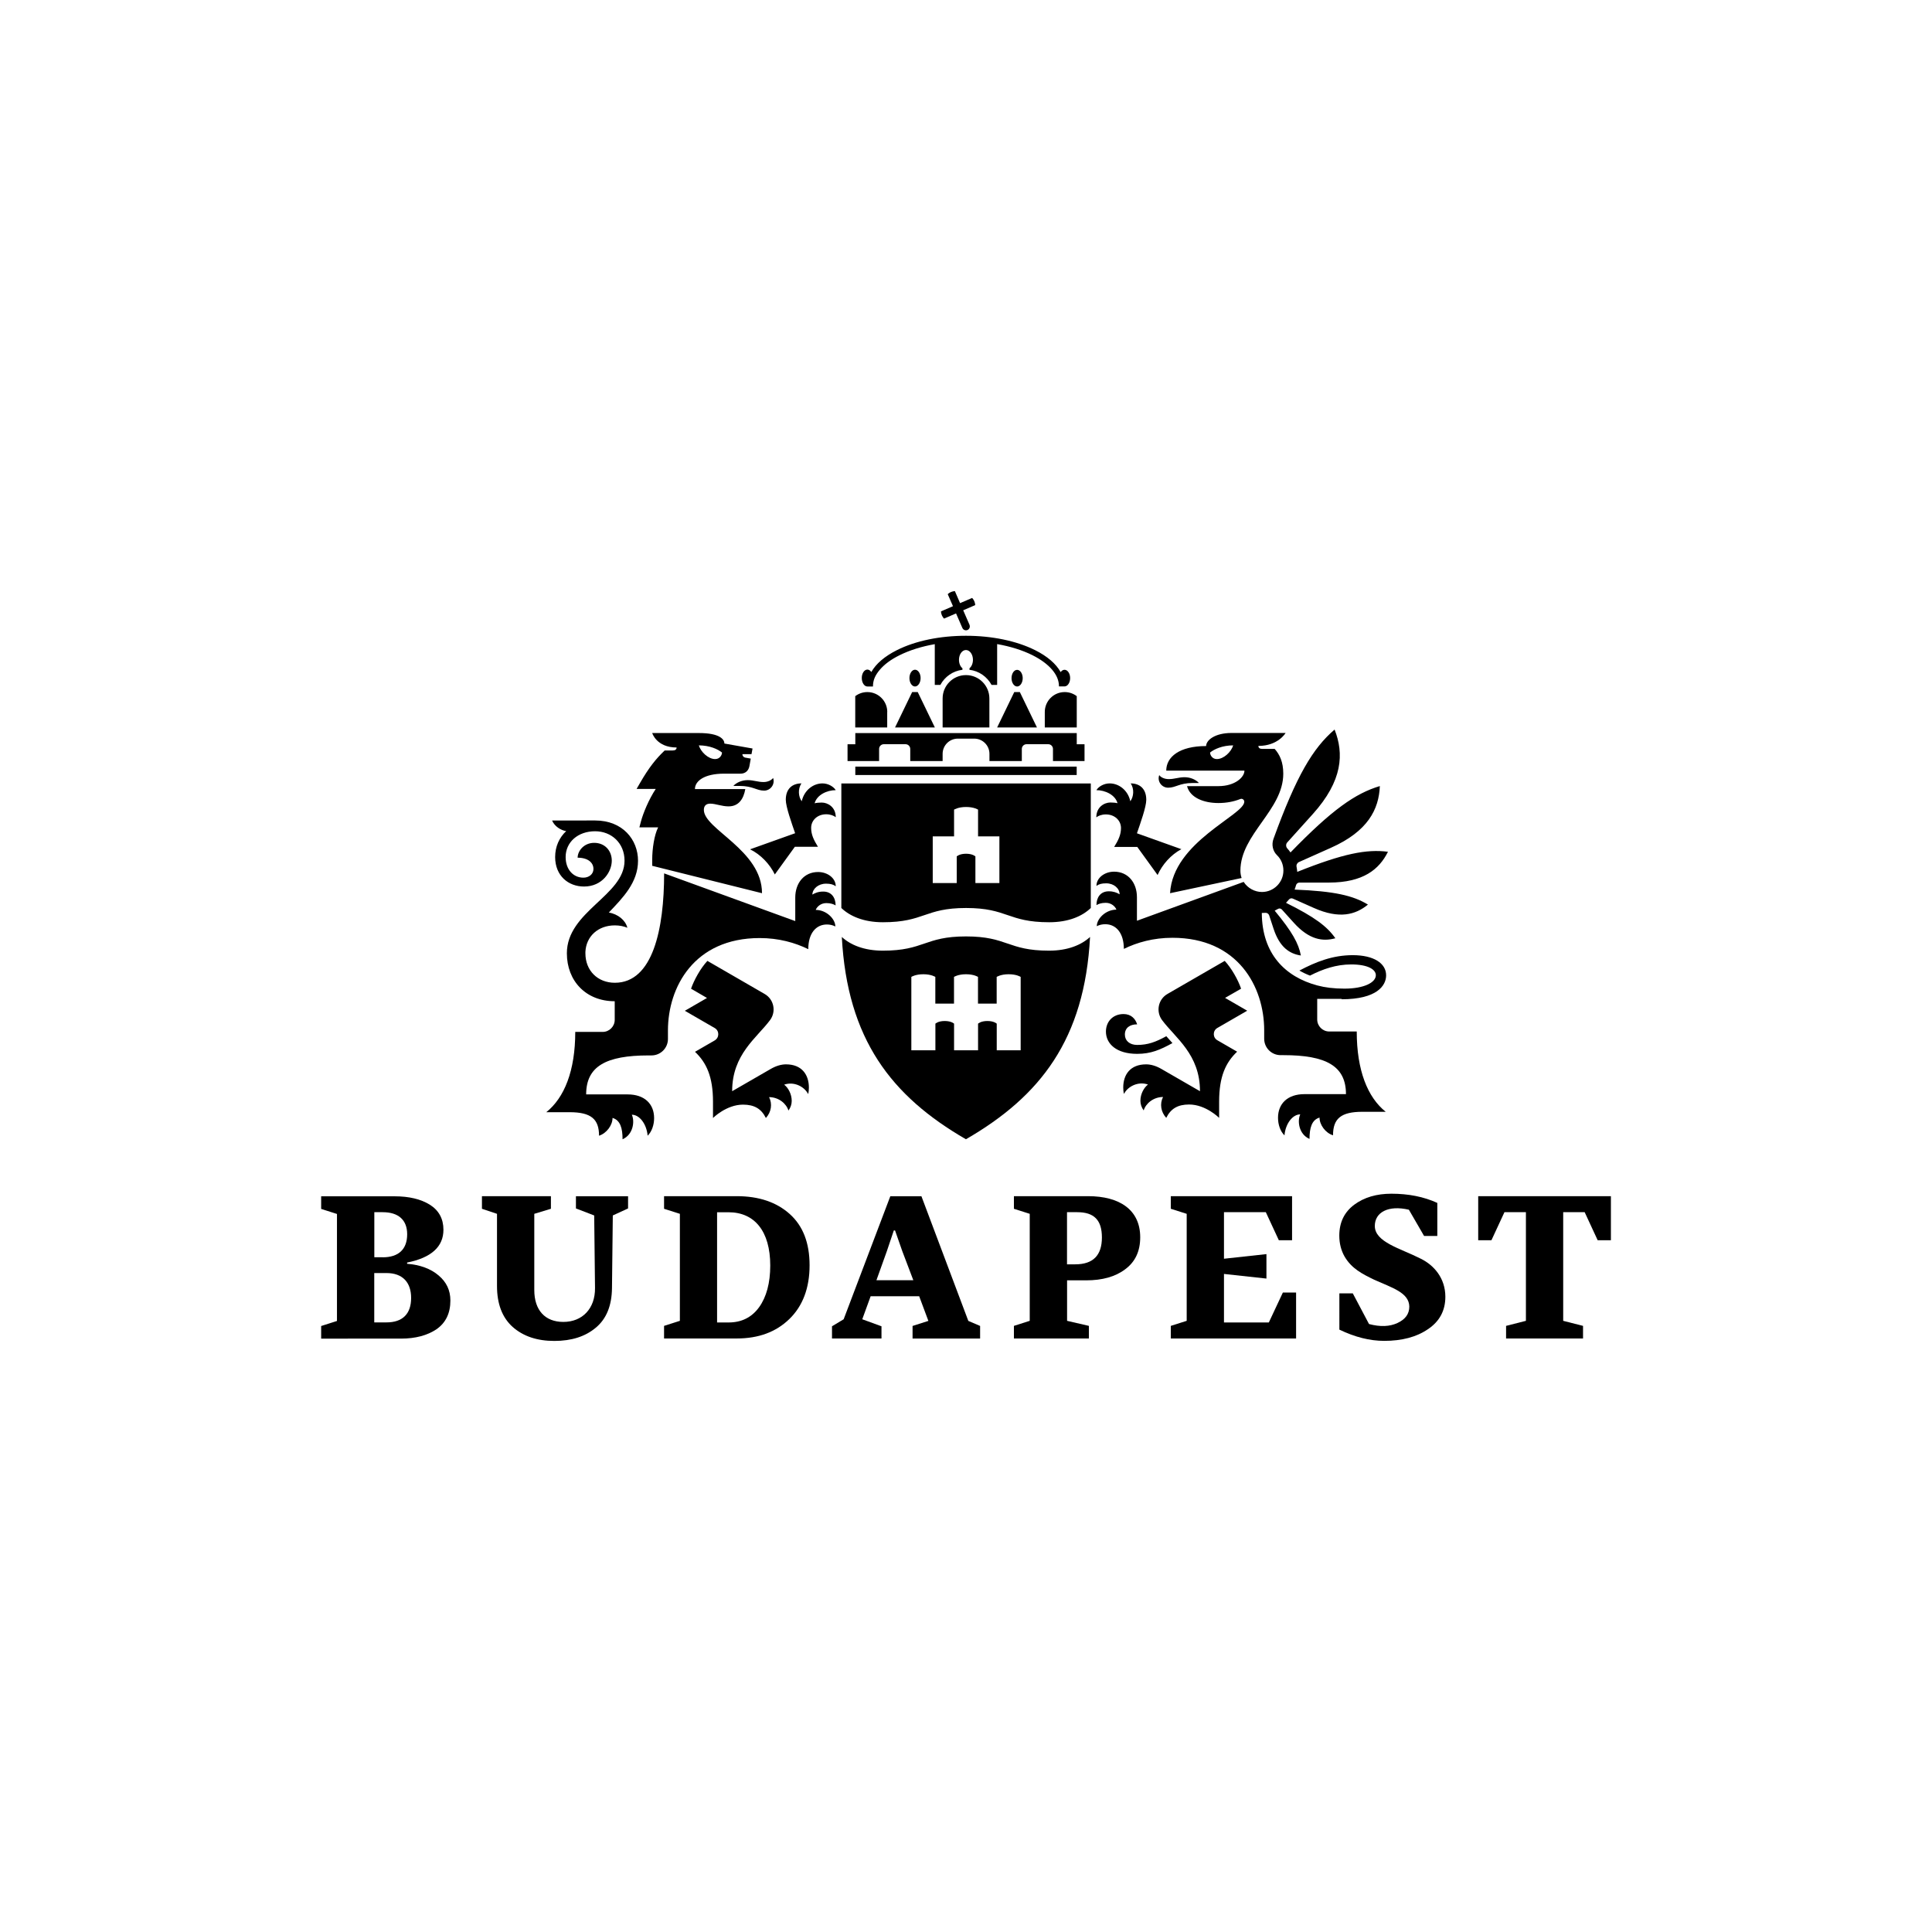
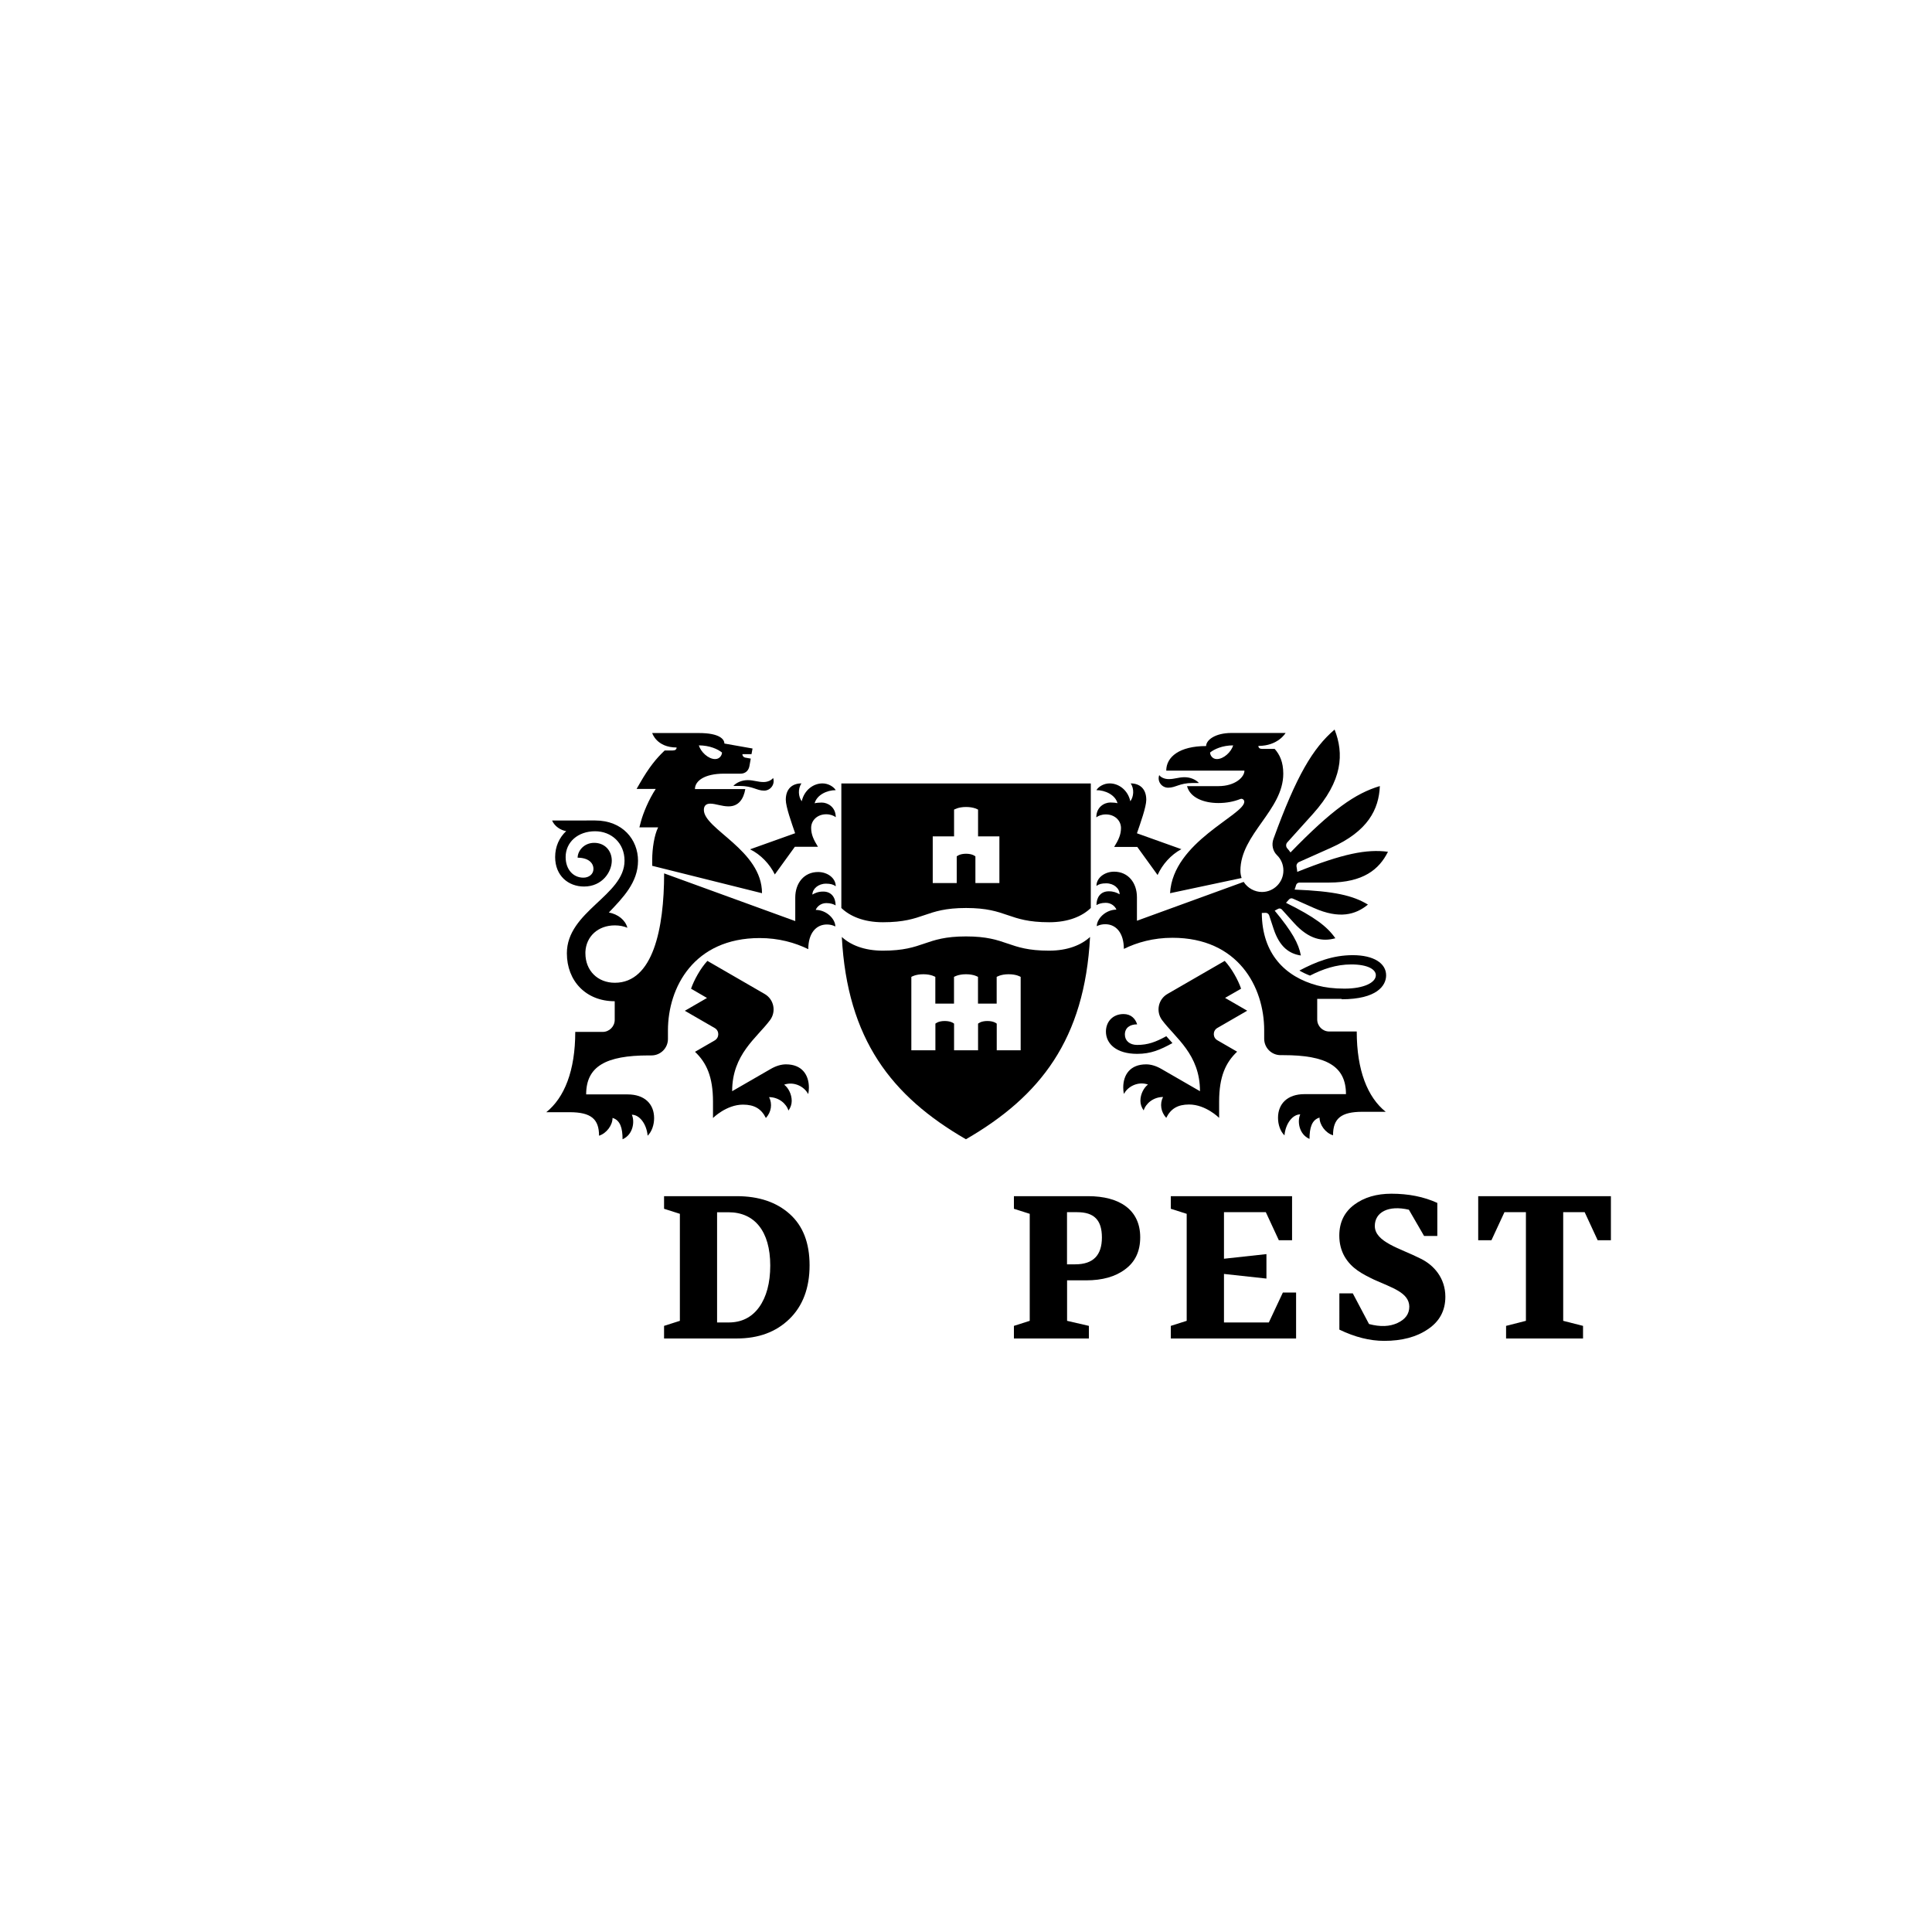
<svg xmlns="http://www.w3.org/2000/svg" version="1.1" id="Layer_1" x="0px" y="0px" viewBox="0 0 283.46 283.46" style="enable-background:new 0 0 283.46 283.46;" xml:space="preserve">
  <style type="text/css">
	.st0{fill:#0D0709;}
	.st1{clip-path:url(#SVGID_00000124136823706450278040000015424425049260899479_);}
	.st2{clip-path:url(#SVGID_00000031926339187344233900000006466880710170588049_);}
	.st3{clip-path:url(#SVGID_00000136382429555713990800000017418420869757692059_);}
	.st4{stroke:#000000;stroke-miterlimit:10;}
	.st5{fill:none;stroke:#000000;stroke-miterlimit:10;}
	.st6{fill:#FFFFFF;}
	.st7{clip-path:url(#SVGID_00000094593183458898146010000014906438737635108004_);}
	.st8{clip-path:url(#SVGID_00000027593869124170238770000002859936618746091956_);}
	.st9{clip-path:url(#SVGID_00000135693352065141035640000002866201917458882458_);}
	.st10{clip-path:url(#SVGID_00000041294130047545094400000018173626355329159554_);}
	.st11{fill:none;stroke:#FFFFFF;stroke-width:2.99;stroke-miterlimit:1;}
	.st12{clip-path:url(#SVGID_00000065756632778988015850000015230441429682605733_);}
	.st13{clip-path:url(#SVGID_00000045582543379772288760000009008471675231934654_);}
	.st14{clip-path:url(#SVGID_00000031207009305132278710000003398877806818236308_);}
	.st15{clip-path:url(#SVGID_00000052785847050803552720000015673030888030584710_);}
	.st16{clip-path:url(#SVGID_00000023282823750101996380000014134770112779392191_);}
	.st17{clip-path:url(#SVGID_00000034049198604377449570000006464417982988512950_);}
	.st18{clip-path:url(#SVGID_00000170963712297405462830000008500817843935566009_);}
	.st19{clip-path:url(#SVGID_00000109720428460376644850000007756171801989993126_);}
	.st20{clip-path:url(#SVGID_00000109724857922056178220000018285496817981475983_);}
	.st21{clip-path:url(#SVGID_00000142861171268957643440000014579973634559039388_);}
	.st22{fill:#C3C5C7;}
	.st23{fill:#8D8C8E;}
	.st24{fill:#5D5B60;}
	.st25{fill:#010101;}
	.st26{fill-rule:evenodd;clip-rule:evenodd;}
	.st27{fill-rule:evenodd;clip-rule:evenodd;fill:#FFFFFF;}
</style>
  <g>
-     <path d="M54.91,186.79v7.23h1.79c2.35,0,3.62-1.23,3.62-3.59c0-2.32-1.29-3.65-3.62-3.65H54.91z M56.15,184.47   c2.32,0,3.59-1.17,3.59-3.38c0-2.09-1.27-3.24-3.59-3.24h-1.23v6.61H56.15z M59.73,185.24v0.18c1.91,0.15,3.47,0.73,4.62,1.71   c1.15,0.97,1.73,2.17,1.73,3.68c0,1.85-0.67,3.26-2.03,4.21c-1.35,0.91-3.09,1.38-5.23,1.38H47.12v-1.85l2.32-0.74v-15.7   l-2.32-0.74v-1.85h10.79c2.09,0,3.83,0.41,5.15,1.23c1.32,0.83,2,2.06,2,3.68C65.06,182.91,63.29,184.53,59.73,185.24" />
-     <path d="M70.71,177.35v-1.85h10.12v1.85l-2.44,0.74v11.18c0,2.97,1.59,4.68,4.26,4.68c2.83,0,4.68-2,4.65-4.97l-0.12-10.65   l-2.68-1.03v-1.79h7.65v1.79l-2.24,1.03l-0.12,10.65c-0.03,2.59-0.82,4.53-2.38,5.82c-1.53,1.29-3.55,1.94-6.08,1.94   s-4.56-0.68-6.12-2.06c-1.53-1.38-2.29-3.38-2.29-6v-10.59L70.71,177.35z" />
    <path d="M106.9,194.03c1.88,0,3.38-0.73,4.47-2.23c1.08-1.5,1.64-3.56,1.64-6.12c0-5.06-2.32-7.82-6.12-7.82h-1.68v16.17H106.9z    M97.43,196.38v-1.85l2.32-0.74v-15.7l-2.32-0.74v-1.85h10.65c3.27,0,5.85,0.88,7.79,2.62c1.94,1.74,2.91,4.23,2.91,7.53   c0,3.32-1,5.97-2.97,7.88c-1.97,1.91-4.53,2.85-7.73,2.85H97.43z" />
-     <path d="M130.11,183.59l1.03-3.06h0.18l1.06,3.03l1.62,4.27h-5.41L130.11,183.59z M130.63,175.5l-6.85,18.06l-1.71,1.03v1.79h7.26   v-1.79l-2.82-1.03l1.23-3.38h7.12l1.35,3.62l-2.32,0.74v1.85h9.91v-1.85l-1.73-0.74l-6.88-18.29H130.63z" />
    <path d="M157.76,185.5c2.62,0,3.91-1.32,3.91-3.94c0-2.56-1.15-3.71-3.62-3.71h-1.5v7.65H157.76z M151.08,178.09l-2.32-0.74v-1.85   h10.88c4.62,0,7.65,2,7.65,6.03c0,2.06-0.74,3.62-2.21,4.7c-1.44,1.09-3.35,1.62-5.73,1.62h-2.79v5.94l3.2,0.74v1.85h-11v-1.85   l2.32-0.74V178.09z" />
    <polygon points="171.78,175.5 171.78,177.35 174.11,178.09 174.11,193.79 171.78,194.53 171.78,196.38 190.16,196.38    190.16,189.64 188.22,189.64 186.16,194.03 179.58,194.03 179.58,186.91 185.81,187.59 185.81,184 179.58,184.68 179.58,177.85    185.72,177.85 187.63,181.97 189.57,181.97 189.57,175.5  " />
    <path d="M196.51,189.76h1.97l2.38,4.5c1.65,0.44,3.03,0.38,4.17-0.15c1.15-0.53,1.74-1.32,1.74-2.41   c-0.03-2.06-2.56-2.77-5.15-3.94c-1.76-0.85-3.33-1.65-4.35-3.41c-0.5-0.88-0.77-1.91-0.77-3.06c0-1.94,0.73-3.44,2.18-4.53   c1.47-1.09,3.29-1.62,5.47-1.62c2.5,0,4.74,0.44,6.73,1.35v4.85h-1.94l-2.23-3.85c-3.03-0.71-5,0.38-5,2.38   c0,2.38,3.76,3.29,6.67,4.77c2.03,0.97,3.68,2.91,3.68,5.62c0,2.03-0.85,3.62-2.56,4.76c-1.68,1.15-3.82,1.71-6.41,1.71   c-2.14,0-4.32-0.56-6.58-1.65V189.76z" />
    <polygon points="216.88,175.5 216.88,181.97 218.82,181.97 220.73,177.85 223.88,177.85 223.88,193.79 220.97,194.53    220.97,196.38 232.26,196.38 232.26,194.53 229.35,193.79 229.35,177.85 232.5,177.85 234.41,181.97 236.35,181.97 236.35,175.5     " />
-     <path d="M127.26,100.72h0.82c0-0.95,0.34-1.67,1.01-2.46c0.67-0.79,1.64-1.51,2.88-2.12c1.48-0.74,3.25-1.29,5.18-1.63v5.98h0.82   c0.64-1.2,1.83-2.05,3.24-2.22v-0.22c-0.31-0.25-0.51-0.71-0.51-1.24c0-0.8,0.46-1.44,1.02-1.44c0.57,0,1.03,0.64,1.03,1.44   c0,0.53-0.21,1-0.51,1.24v0.22c1.4,0.17,2.6,1.03,3.24,2.22h0.82V94.5c1.93,0.34,3.7,0.89,5.18,1.63c1.24,0.62,2.21,1.34,2.88,2.12   c0.67,0.79,1.01,1.59,1.01,2.46h0.82c0.45,0,0.82-0.55,0.82-1.22c0-0.67-0.37-1.22-0.82-1.22c-0.23,0-0.42,0.13-0.57,0.34   c-0.68-1.22-1.96-2.33-3.77-3.23c-2.71-1.35-6.31-2.1-10.12-2.1c-3.82,0-7.41,0.74-10.12,2.1c-1.8,0.9-3.09,2-3.77,3.22   c-0.15-0.22-0.35-0.36-0.58-0.36c-0.45,0-0.82,0.55-0.82,1.23C126.44,100.17,126.81,100.72,127.26,100.72 M138.19,90.28   c0.14,0.31,0.32,0.48,0.32,0.48l1.76-0.76l0.93,2.14c0.09,0.2,0.29,0.34,0.52,0.34c0.32,0,0.57-0.26,0.57-0.57   c0-0.08-0.02-0.16-0.04-0.23l-0.93-2.14l1.76-0.76c0,0,0-0.25-0.13-0.57c-0.14-0.31-0.32-0.48-0.32-0.48l-1.77,0.76l-0.76-1.76   c0,0-0.25,0-0.57,0.13c-0.31,0.13-0.48,0.32-0.48,0.32l0.77,1.76l-1.76,0.76C138.06,89.71,138.06,89.96,138.19,90.28 M141.73,99.05   c-1.9,0-3.43,1.53-3.43,3.43v4.25h6.86v-4.25C145.16,100.59,143.63,99.05,141.73,99.05 M150.05,99.5c0-0.67-0.37-1.22-0.82-1.22   c-0.46,0-0.82,0.55-0.82,1.22c0,0.67,0.37,1.22,0.82,1.22C149.68,100.72,150.05,100.17,150.05,99.5 M135.07,99.49   c0-0.68-0.37-1.23-0.82-1.23c-0.45,0-0.82,0.55-0.82,1.23c0,0.68,0.37,1.23,0.82,1.23C134.69,100.72,135.07,100.17,135.07,99.49    M130.18,104.46c0-1.61-1.31-2.92-2.92-2.92c-0.67,0-1.28,0.22-1.78,0.6v4.59h4.69V104.46z M153.29,104.46v2.27h4.69v-4.59   c-0.49-0.38-1.11-0.6-1.77-0.6C154.59,101.54,153.29,102.85,153.29,104.46 M152.14,106.73l-2.51-5.19h-0.82l-2.51,5.19H152.14z    M137.16,106.73l-2.51-5.19h-0.82l-2.51,5.19H137.16z M157.98,109.2v-1.64h-32.49v1.64h-1.14v2.46h4.63v-1.78   c0-0.38,0.31-0.69,0.69-0.69h3.19c0.38,0,0.69,0.31,0.69,0.69v1.78h4.75v-1.06c0-1.23,1-2.23,2.23-2.23h2.41   c1.23,0,2.23,1,2.23,2.23v1.06h4.75v-1.78c0-0.38,0.31-0.69,0.69-0.69h3.19c0.38,0,0.69,0.31,0.69,0.69v1.78h4.63v-2.46H157.98z    M125.49,113.71h32.48v-1.23h-32.48V113.71z" />
    <path d="M149.76,154.1h-3.52v-3.91c0,0-0.39-0.39-1.37-0.39c-0.98,0-1.37,0.39-1.37,0.39v3.91h-3.52v-3.91c0,0-0.39-0.39-1.37-0.39   c-0.98,0-1.37,0.39-1.37,0.39v3.91h-3.53v-10.77c0,0,0.59-0.39,1.76-0.39c1.17,0,1.76,0.39,1.76,0.39v3.92h2.74v-3.92   c0,0,0.59-0.39,1.76-0.39c1.18,0,1.76,0.39,1.76,0.39v3.92h2.74v-3.92c0,0,0.59-0.39,1.76-0.39c1.18,0,1.76,0.39,1.76,0.39V154.1z    M141.73,137.39c-6.1,0-6.1,2.09-12.2,2.09c-2.78,0-4.77-0.86-6.02-2.01c0.8,15,7.28,23.37,18.21,29.68   c10.93-6.31,17.42-14.68,18.21-29.68c-1.25,1.15-3.23,2.01-6.02,2.01C147.83,139.48,147.83,137.39,141.73,137.39 M146.63,129.56   h-3.52v-3.91c0,0-0.39-0.39-1.37-0.39c-0.98,0-1.37,0.39-1.37,0.39v3.91h-3.52v-6.85h3.13v-3.92c0,0,0.59-0.39,1.76-0.39   c1.18,0,1.76,0.39,1.76,0.39v3.92h3.13V129.56z M123.44,114.95v18.27c1.24,1.19,3.26,2.09,6.1,2.09c6.1,0,6.1-2.09,12.2-2.09   c6.1,0,6.1,2.09,12.2,2.09c2.84,0,4.86-0.89,6.1-2.09v-18.27H123.44z" />
    <path d="M178.53,111.37c-0.67,0-0.99-0.59-0.99-0.96c0.6-0.49,1.81-1.05,3.39-1.05C180.64,110.32,179.55,111.37,178.53,111.37    M178.76,115.34h-4.6c0.46,1.74,2.52,2.48,4.6,2.48c1.21,0,2.29-0.22,3.22-0.59c0.28-0.11,0.58,0.1,0.58,0.4   c0,1.97-10.48,5.88-10.89,13.42l10.5-2.23c-0.11-0.31-0.18-0.69-0.18-1.07c0-5.36,6.29-8.87,6.29-14.24c0-1.73-0.54-2.82-1.26-3.63   h-1.79c-0.39,0-0.6-0.14-0.6-0.44c2.9,0,3.99-1.9,3.99-1.9h-7.93c-2.44,0-3.73,1.06-3.73,1.92c-3.9,0-5.85,1.58-5.85,3.61h11.47   C182.59,114.01,181.22,115.34,178.76,115.34 M196.84,146.61c5.16,0,6.53-1.99,6.53-3.51c0-1.77-1.82-2.96-4.9-2.96   c-2.97,0-5.44,1-7.81,2.25c-0.01,0-0.01,0-0.01,0.01c0.48,0.28,1,0.53,1.55,0.74c1.87-0.96,3.85-1.64,6.05-1.64   c2.47,0,3.61,0.75,3.61,1.58c0,1.08-1.75,1.97-4.6,1.97c-1.56,0-2.84-0.16-4-0.47c-4.69-1.26-8.1-4.62-8.13-10.63   c0.17,0,0.34-0.01,0.5-0.02c0.26-0.03,0.5,0.13,0.58,0.37c0.28,0.87,0.55,1.68,0.64,1.95c0.9,2.76,2.37,3.69,4.01,3.94   c-0.32-1.75-1.27-3.48-3.84-6.58l0.49-0.26c0.18-0.11,0.42-0.06,0.56,0.09c0.77,0.86,1.52,1.68,1.75,1.94   c2.25,2.5,4.25,2.79,6.1,2.28c-1.18-1.71-3.02-3.11-7.24-5.2c0.14-0.15,0.28-0.3,0.42-0.47c0.14-0.18,0.38-0.24,0.58-0.15   c1.34,0.6,2.68,1.19,3.08,1.37c3.75,1.67,6.13,1,7.94-0.49c-2.17-1.33-4.94-1.97-10.76-2.2c0.08-0.21,0.15-0.42,0.21-0.64   c0.06-0.23,0.27-0.39,0.51-0.39h4.31c5.05,0,7.39-1.94,8.67-4.52c-3.12-0.41-6.58,0.26-13.31,2.95c-0.02-0.25-0.05-0.51-0.1-0.75   c-0.06-0.28,0.09-0.57,0.35-0.69c2.01-0.89,4.06-1.81,4.66-2.08c5.47-2.43,7.07-5.66,7.21-9.07c-3.6,1.07-7.04,3.48-13.11,9.74   c-0.14-0.21-0.29-0.4-0.46-0.58c-0.24-0.26-0.24-0.66,0-0.91c1.61-1.79,3.24-3.6,3.73-4.14c4.42-4.91,4.58-8.89,3.2-12.4   c-3.19,2.73-5.6,6.77-8.97,16.05c-0.3,0.83-0.11,1.77,0.52,2.38c0.59,0.57,0.94,1.37,0.94,2.25c0,1.74-1.41,3.15-3.15,3.15   c-1.03,0-2.08-0.54-2.68-1.48l-15.66,5.7v-3.46c0-2.1-1.28-3.74-3.35-3.74c-1.39,0-2.59,0.9-2.59,2.09   c0.35-0.26,0.76-0.38,1.43-0.38c1.14,0,1.97,0.76,1.97,1.61c-0.42-0.25-0.89-0.44-1.59-0.44c-1.23,0-1.81,0.92-1.81,2.03   c0.29-0.18,0.73-0.34,1.36-0.34c0.84,0,1.39,0.54,1.57,1c-1.58,0-2.88,1.33-2.88,2.43c0.4-0.21,0.83-0.29,1.24-0.29   c1.59,0,2.73,1.28,2.73,3.62c1.94-0.95,4.33-1.63,7.13-1.63c9.63,0,13.46,7.21,13.46,13.56v1.25c0,1.33,1.07,2.41,2.41,2.41h0.42   c6.27,0,9.17,1.6,9.17,5.72h-6.09c-2.48,0-3.88,1.4-3.88,3.47c0,1,0.34,2,0.95,2.58c0.14-1.72,1.19-3.08,2.31-3.08   c-0.45,0.97-0.21,2.92,1.36,3.6c0-1.63,0.34-2.8,1.47-3.13c0,1.06,0.86,2.25,1.98,2.6c0-2.45,1.17-3.45,4.31-3.45h3.42   c-2.66-2.12-4.25-6.08-4.25-11.78h-4.03c-0.98,0-1.77-0.79-1.77-1.77v-3.02H196.84z M160.85,119.92c0.28-0.22,0.77-0.43,1.4-0.43   c1.3,0,2.22,0.89,2.22,2c0,1-0.39,1.78-1,2.77h3.39l2.98,4.12c0.69-1.54,1.95-2.97,3.49-3.79l-6.52-2.33   c0.51-1.48,1.37-3.88,1.37-4.91c0-1.66-0.99-2.41-2.29-2.41c0.56,0.81,0.44,1.97-0.05,2.62c-0.36-1.65-1.7-2.62-3.03-2.62   c-0.84,0-1.62,0.45-1.95,0.99c1.28,0,2.77,0.68,3.1,1.92c-0.19-0.07-0.69-0.11-1.05-0.11   C162.03,117.75,160.85,118.39,160.85,119.92 M178.61,150.82l4.38-2.53l-3.25-1.88l2.35-1.35c-0.43-1.28-1.4-3.01-2.4-4.08   l-8.4,4.85c-1.36,0.78-1.73,2.58-0.79,3.84c1.96,2.63,5.56,5.01,5.56,10.43c0,0-3.97-2.3-5.65-3.26c-0.79-0.46-1.56-0.68-2.25-0.68   c-2.32,0-3.36,1.5-3.36,3.4c0,0.3,0.03,0.67,0.11,0.94c0.54-1.09,2.07-1.89,3.52-1.38c-0.59,0.45-1.11,1.38-1.11,2.38   c0,0.48,0.15,0.97,0.48,1.42c0.3-1.01,1.42-1.97,2.84-1.97c-0.51,1-0.32,2.2,0.47,3.06c0.67-1.35,1.69-1.96,3.36-1.96   c2.44,0,4.4,1.96,4.4,1.96v-2.39c0-3.67,0.96-5.73,2.64-7.32l-2.89-1.67C177.91,152.23,177.91,151.22,178.61,150.82 M171.39,115.57   c1.12,0,1.65-0.69,3.61-0.69h0.87v-0.04c-0.44-0.45-1.2-0.81-2.08-0.81c-0.85,0-1.47,0.28-2.31,0.28c-0.63,0-1.17-0.26-1.4-0.59   C169.75,114.65,170.45,115.57,171.39,115.57 M166.84,154.62c2.01,0,3.36-0.58,5.18-1.58l-0.9-1.01c-1.56,0.85-2.69,1.28-4.28,1.28   c-1.1,0-1.8-0.62-1.8-1.52c0-0.98,0.72-1.5,1.8-1.5c-0.26-0.83-0.89-1.51-2-1.51c-1.54,0-2.58,1.09-2.58,2.58   C162.27,153.17,163.83,154.62,166.84,154.62" />
    <path d="M105.93,110.41c0,0.37-0.32,0.96-1,0.96c-1.03,0-2.11-1.06-2.4-2.01C104.12,109.36,105.33,109.92,105.93,110.41    M94.04,120.52c-0.05,0.22-0.23,0.87-0.23,0.87h2.75c-0.56,1.11-0.87,3.1-0.87,4.77v0.87l16.11,4.02c0-6.32-8.53-9.39-8.53-12.22   c0-0.59,0.31-0.92,0.94-0.92c0.79,0,1.67,0.4,2.69,0.4c1.45,0,2.19-1.05,2.45-2.54h-7.39c0-1.17,1.36-2.26,4.27-2.26h2.43   c0.7,0,1.17-0.45,1.29-1.09l0.2-1.12l-0.8-0.14c-0.25-0.04-0.43-0.26-0.43-0.51h1.34l0.15-0.83l-4.13-0.73   c0-0.62-0.7-1.54-3.73-1.54h-6.86c0,0,0.63,2.12,3.58,2.12c0,0.3-0.22,0.44-0.6,0.44h-1.15c-1.25,1.18-2.3,2.48-3.62,4.77   c-0.13,0.22-0.5,0.87-0.5,0.87h2.81C95.18,117.31,94.36,119.32,94.04,120.52 M115.32,156.16c-0.69,0-1.46,0.22-2.25,0.68   c-1.68,0.97-5.65,3.26-5.65,3.26c0-5.41,3.6-7.8,5.56-10.43c0.94-1.26,0.57-3.06-0.8-3.84l-8.39-4.85c-1,1.07-1.96,2.8-2.4,4.08   l2.34,1.36l-3.25,1.88l4.38,2.53c0.7,0.4,0.7,1.41,0,1.82l-2.89,1.67c1.68,1.59,2.64,3.65,2.64,7.32v2.39c0,0,1.96-1.96,4.4-1.96   c1.67,0,2.69,0.61,3.36,1.96c0.79-0.86,0.98-2.06,0.47-3.06c1.42,0,2.54,0.96,2.84,1.97c0.33-0.45,0.48-0.94,0.48-1.42   c0-1-0.51-1.93-1.11-2.38c1.46-0.51,2.97,0.29,3.52,1.38c0.08-0.27,0.11-0.65,0.11-0.94C118.68,157.66,117.63,156.16,115.32,156.16    M121.19,129.65c0.67,0,1.07,0.12,1.43,0.38c0-1.19-1.2-2.09-2.59-2.09c-2.07,0-3.35,1.64-3.35,3.74v3.46l-19.24-7   c0,8.13-1.64,16.05-7.23,16.05c-2.52,0-4.32-1.78-4.32-4.32v-0.11c0-0.02,0-0.04,0-0.06v-0.05c0.11-2.26,1.85-3.88,4.32-3.88   c0.68,0,1.32,0.13,1.84,0.35c-0.3-1.14-1.38-1.99-2.72-2.24c2.06-2.16,4.28-4.41,4.28-7.59c0-3.1-2.26-5.91-6.28-5.91H81   c0.38,0.89,1.3,1.44,2.07,1.56h0c-1.01,0.94-1.62,2.26-1.62,3.8c0,2.76,1.94,4.33,4.24,4.33c2.69,0,4.07-2.17,4.07-3.79   c0-1.49-1.04-2.62-2.58-2.62c-1.5,0-2.43,1.18-2.43,2.18c1.51,0,2.32,0.72,2.32,1.65c0,0.79-0.69,1.28-1.47,1.28   c-1.49,0-2.61-1.19-2.61-3.03c0-2.18,1.8-3.78,4.32-3.78c2.41,0,4.32,1.74,4.32,4.32c0,5.11-8.46,7.42-8.46,13.58   c0,4.08,2.81,7.04,7.02,7.04v2.73c0,0.97-0.79,1.77-1.77,1.77h-4.02c0,5.69-1.59,9.65-4.25,11.78h3.42c3.15,0,4.32,1.01,4.32,3.45   c1.12-0.36,1.98-1.55,1.98-2.61c1.13,0.33,1.47,1.49,1.47,3.13c1.57-0.68,1.81-2.63,1.36-3.6c1.13,0,2.17,1.36,2.32,3.08   c0.61-0.59,0.95-1.59,0.95-2.58c0-2.07-1.39-3.48-3.88-3.48H86c0-4.12,2.9-5.72,9.17-5.72h0.42c1.33,0,2.41-1.08,2.41-2.41v-1.25   c0-6.35,3.83-13.56,13.46-13.56c2.8,0,5.19,0.68,7.13,1.63c0-2.34,1.14-3.62,2.73-3.62c0.41,0,0.84,0.08,1.24,0.29   c0-1.1-1.3-2.43-2.88-2.43c0.18-0.46,0.73-1,1.56-1c0.63,0,1.07,0.16,1.36,0.34c0-1.12-0.59-2.03-1.81-2.03   c-0.71,0-1.17,0.19-1.6,0.44C119.21,130.41,120.05,129.65,121.19,129.65 M120.56,117.75c-0.35,0-0.85,0.04-1.04,0.11   c0.33-1.24,1.82-1.93,3.1-1.93c-0.34-0.54-1.12-0.99-1.95-0.99c-1.33,0-2.67,0.97-3.04,2.62c-0.49-0.65-0.6-1.81-0.04-2.62   c-1.3,0-2.3,0.74-2.3,2.4c0,1.03,0.86,3.43,1.37,4.91l-6.61,2.36c1.57,0.77,2.89,2.17,3.63,3.69l2.94-4.06h3.39   c-0.61-0.99-1-1.77-1-2.77c0-1.11,0.91-2,2.21-2c0.63,0,1.12,0.21,1.4,0.43C122.62,118.39,121.43,117.75,120.56,117.75    M107.63,115.27v0.04h0.87c1.96,0,2.5,0.69,3.61,0.69c0.93,0,1.64-0.92,1.32-1.86c-0.24,0.33-0.77,0.6-1.4,0.6   c-0.84,0-1.46-0.28-2.32-0.28C108.83,114.46,108.07,114.82,107.63,115.27" />
  </g>
</svg>